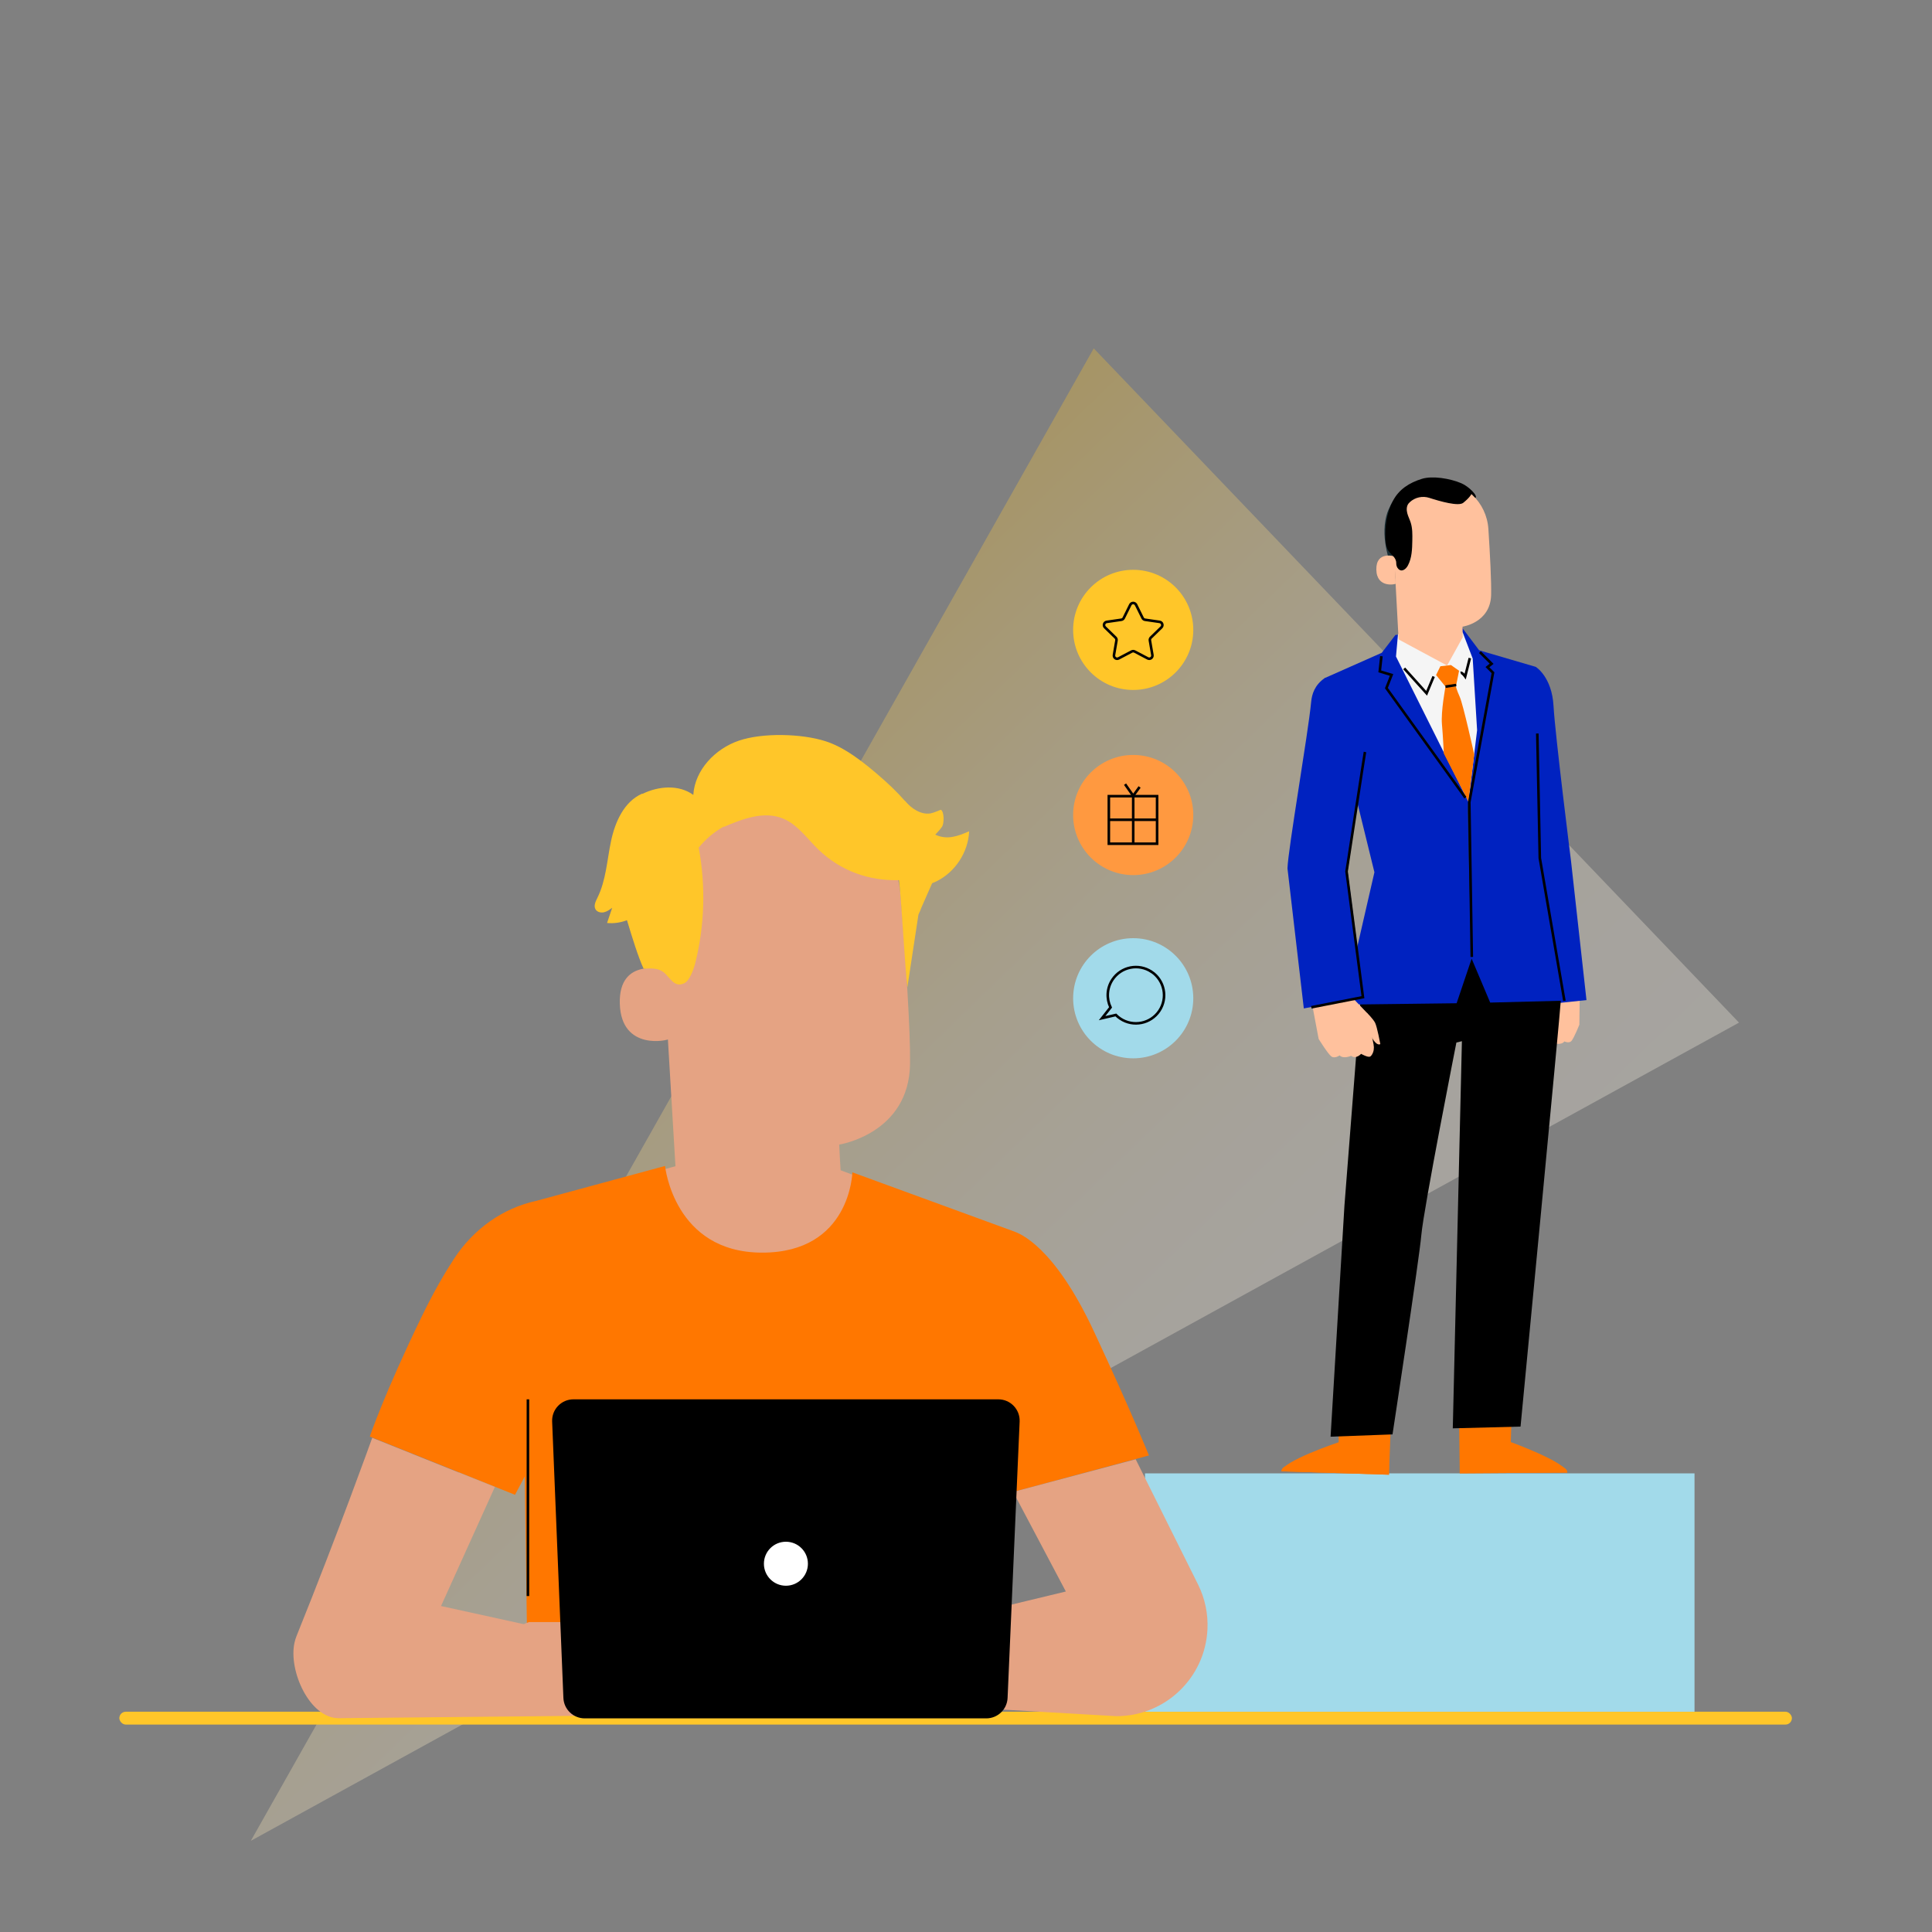
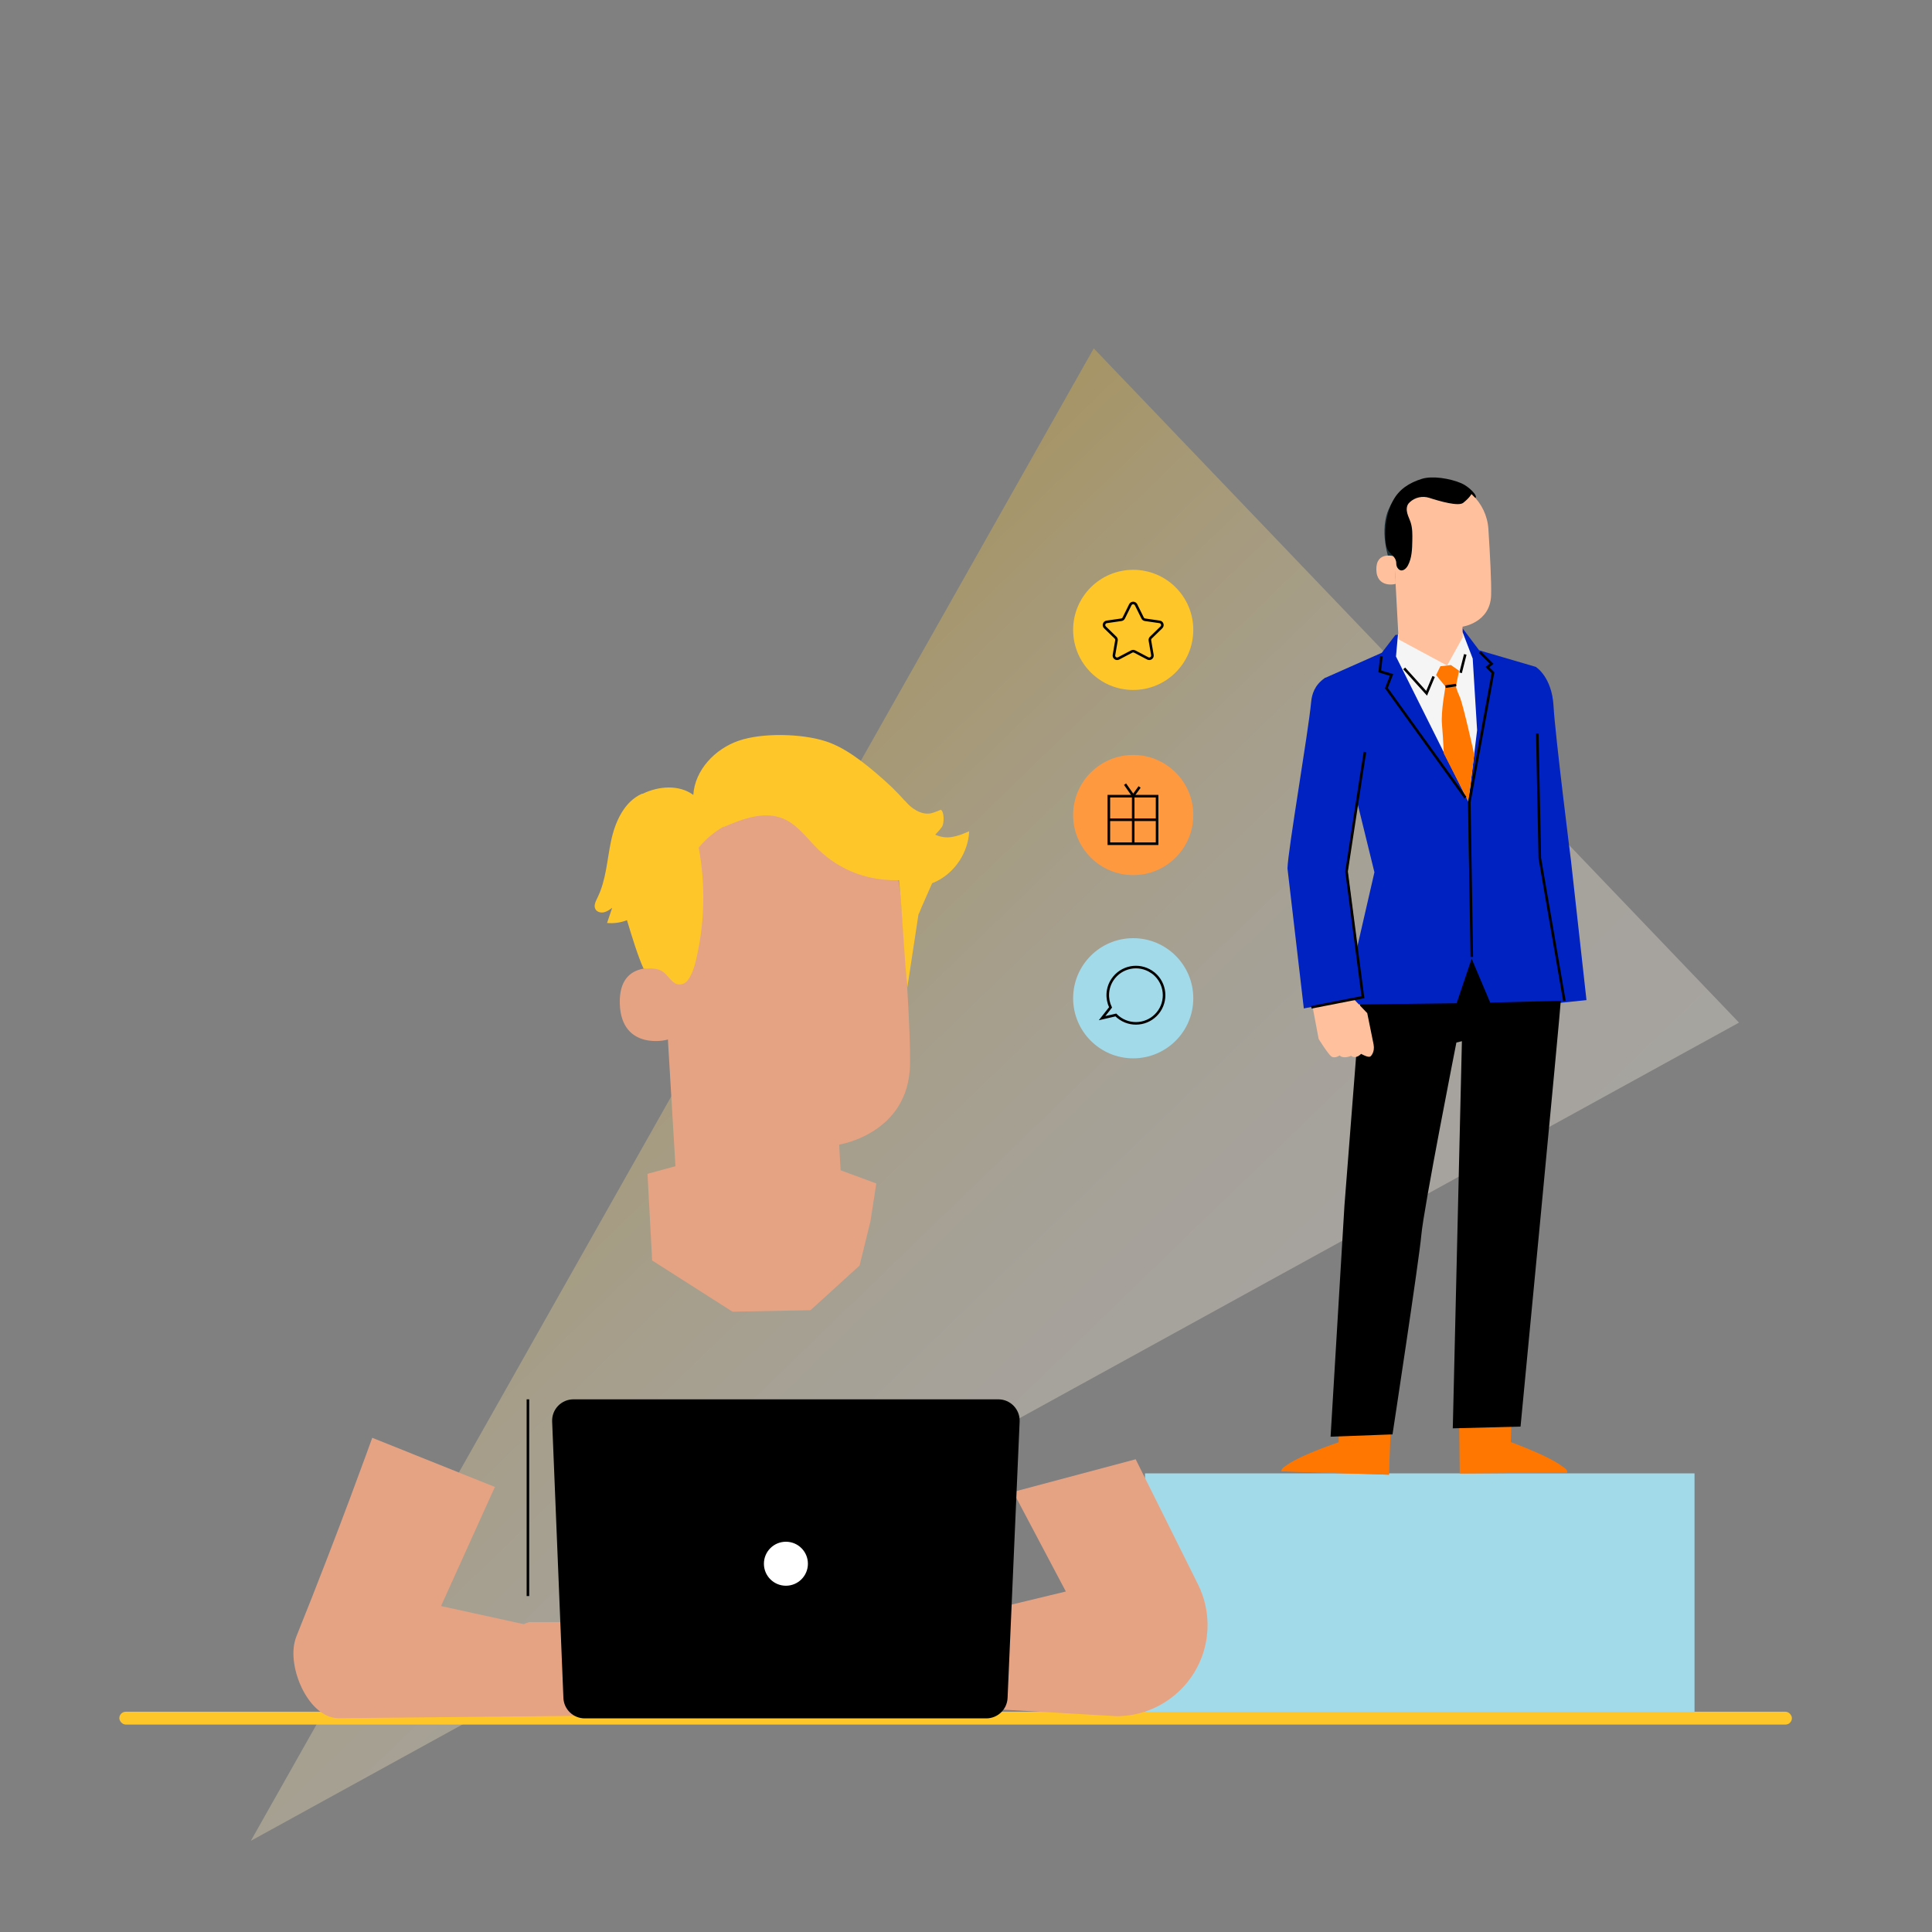
<svg xmlns="http://www.w3.org/2000/svg" id="Laag_1" viewBox="0 0 750 750">
  <rect x="0" y="0" width="750" height="750" fill="#808080" stroke="none" />
  <defs>
    <style>.cls-1{stroke-linejoin:round;}.cls-1,.cls-2{fill:none;stroke:#000;}.cls-3{fill:#0022c0;}.cls-4{fill:#f5f5f5;}.cls-5{fill:#ff9c6a;}.cls-6{fill:#fff;}.cls-7{fill:#ffc629;}.cls-8{fill:#ffc19d;}.cls-9{fill:#ff9940;}.cls-10{fill:#e5a383;}.cls-11{fill:#f70;}.cls-12{fill:#1a2e35;}.cls-13{fill:#a2daea;}.cls-14{fill:url(#Naamloos_verloop_21);opacity:.3;}.cls-2{stroke-miterlimit:10;}</style>
    <linearGradient id="Naamloos_verloop_21" x1="-15845.05" y1="4278.55" x2="-15482.77" y2="4278.55" gradientTransform="translate(14285.18 8773.97) rotate(45.96)" gradientUnits="userSpaceOnUse">
      <stop offset="0" stop-color="#ffc629" />
      <stop offset=".14" stop-color="#ffd35a" />
      <stop offset=".28" stop-color="#ffde86" />
      <stop offset=".42" stop-color="#ffe8aa" />
      <stop offset=".57" stop-color="#ffefc6" />
      <stop offset=".71" stop-color="#fff4da" />
      <stop offset=".85" stop-color="#fff7e6" />
      <stop offset="1" stop-color="#fff9ea" />
    </linearGradient>
  </defs>
  <polygon class="cls-14" points="675.08 396.98 97.37 714.61 424.59 135.24 675.08 396.98" />
  <circle class="cls-9" cx="439.91" cy="316.39" r="23.32" />
  <circle class="cls-13" cx="439.91" cy="387.52" r="23.32" />
  <circle class="cls-7" cx="439.91" cy="244.52" r="23.32" />
  <rect class="cls-7" x="46.33" y="664.49" width="649.28" height="4.99" rx="2.5" ry="2.5" />
  <rect class="cls-13" x="444.49" y="571.96" width="213.32" height="92.53" />
  <g>
    <g>
      <path class="cls-8" d="m596.04,392.07s-1.64,2.28-2.08,3.7c-.44,1.42-.48,7.18-.48,7.18,0,0,1.22.69,2.38-2.6,1.17-3.29,1.37-4.86,1.37-4.86l-1.2-3.42Z" />
-       <path class="cls-8" d="m595.69,402.75l.27-10.54,4.86-7.27,12.45-.16-.16,12.99s-2.15,5.38-3.11,6.37c-.95.99-2.72.14-2.72.14-1.05,1.48-3.69.79-3.69.79-1.39,1.49-3.35-.07-3.35-.07,0,0-1.87,1.55-2.68,1.41-.29-.05-.58-.29-.84-.59-.72-.85-1.07-1.95-1.04-3.06Z" />
-       <path class="cls-5" d="m601.26,401.44c-.13,0-.27.79-.5,1.75-.22.96-.46,1.74-.33,1.79.11.05.55-.67.79-1.68.24-1.01.17-1.85.05-1.86Z" />
      <path class="cls-5" d="m595.95,395.52c-.13,0-.3,1.79-.37,3.99-.08,2.21-.03,4,.09,4,.13,0,.3-1.78.37-3.99.08-2.21.03-4-.09-4Z" />
      <path class="cls-5" d="m597.38,398.8c-.04-.06-.31.27-.03.74.28.42.85.73,1.54.83.69.1,1.31-.08,1.7-.31.39-.22.55-.46.51-.5-.07-.11-.94.52-2.14.35-.57-.08-1.1-.33-1.34-.57-.24-.25-.18-.51-.23-.54Z" />
    </g>
    <path class="cls-3" d="m609.87,334.27s-6.15-48.77-6.79-60.19c-.63-11.42-6.92-15.21-6.92-15.21l-1.66,2.66-8.93,48.12,12.05,80.48,18.25-1.89-6-53.97Z" />
    <g>
      <path class="cls-11" d="m587.12,538.31l-.63,21.5s21.64,7.86,21.91,11.84l-41.73.28-.4-33.54,20.84-.09Z" />
      <path class="cls-11" d="m566.68,571.93l.09-3.38,39.97.99s1.86.8,1.66,2.11l-41.73.28Z" />
    </g>
    <g>
      <path class="cls-11" d="m519.59,538.36l.09,21.51s-21.83,7.31-22.2,11.29l41.71,1.32,1.24-33.52-20.83-.6Z" />
      <path class="cls-11" d="m539.18,572.48v-3.38s-39.99,0-39.99,0c0,0-1.88.75-1.71,2.06l41.71,1.32Z" />
      <path class="cls-6" d="m519.53,554.73c.08.19,1.02-.06,2.17.05,1.15.09,2.03.51,2.15.33.12-.14-.73-.93-2.08-1.04-1.35-.13-2.33.49-2.23.65Z" />
    </g>
    <path d="m600.82,356.62s5.89,16.25,5.13,31.2c-.3,5.78-15.68,165.98-15.68,165.98l-26.3.68,3.54-150.29-2.14.52s-12.71,64.38-13.62,74.78c-.81,9.34-11.18,77.34-11.18,77.34l-24.04.89,5.38-89.72,6.73-86.13,2.72-25.09,69.46-.16Z" />
    <polygon class="cls-3" points="541.7 246.5 536.4 253.41 514.29 263.21 525.16 304.42 533.55 338.61 521.74 390 565.46 389.46 571.29 372.16 578.49 389.2 607.68 388.45 605.93 375.71 598.07 333.04 596.16 258.87 574.2 252.44 567.63 243.73 541.7 246.5" />
    <g>
-       <path class="cls-8" d="m530.63,393.15s2.38,2.33,3.18,3.89c.8,1.57,2.03,8.27,2.03,8.27,0,0-1.28,1.05-3.31-2.55-2.04-3.6-2.6-5.39-2.6-5.39l.7-4.23Z" />
      <path class="cls-8" d="m533.24,405.53l-2.48-12.23-7.16-7.48-14.55,2.38,2.85,15.12s3.61,5.83,4.93,6.79c1.31.96,3.2-.4,3.2-.4,1.52,1.51,4.46.16,4.46.16,1.92,1.46,3.89-.77,3.89-.77,0,0,2.49,1.42,3.41,1.09.33-.12.61-.45.85-.86.67-1.14.85-2.5.59-3.79Z" />
    </g>
    <path class="cls-3" d="m529.88,291.92l-15.3-28.84-.3.13c-3.97,2.73-5.02,6.32-5.3,9.35-1.13,12.04-8.98,57.17-9.18,64.55l6.34,54.36,23.26-4.4-6.3-48.82,6.78-46.33Z" />
    <polygon class="cls-4" points="542.7 246.16 541.92 254.86 570.04 311.2 573.41 283.47 571.7 255.65 567.83 245.52 542.7 246.16" />
    <polygon class="cls-11" points="563.26 258.17 559.15 258.65 557.48 262.05 561.14 266.55 565.19 266.45 566.41 260.38 563.26 258.17" />
    <path class="cls-11" d="m561.14,266.55s-1.82,9.64-1.38,14.56c.43,4.92.73,11.41.73,11.41l9.55,18.69,2.25-18.33s-4.27-19.36-5.61-22.34c-1.34-2.98-1.48-4.08-1.48-4.08l-4.05.1Z" />
    <path class="cls-12" d="m571.38,372.41c-.11,0-.55-13.79-.99-30.8-.44-17.01-.7-30.81-.59-30.81.11,0,.55,13.78.99,30.8.44,17.01.7,30.8.59,30.81Z" />
    <path class="cls-12" d="m541.87,225.1c-1.54-4.2-3.07-8.43-3.87-12.83-.8-4.4-.84-9.02.56-13.27.21-.64,2.06-4.98,2.74-4.94.48.03-.61,4.05-.35,4.46,2.48,3.91,3.29,8.69,3.1,13.31-.2,4.62-1,8.8-2.18,13.27" />
    <path class="cls-8" d="m542.93,248.22l-2.15-40.16c-.79-11.19,5.07-20.98,16.27-21.46l1.04.02c10.45.16,19.03,8.32,19.7,18.75.63,9.7,1.2,20.43,1.06,25.63-.3,10.76-11.09,12.27-11.09,12.27-.02,0,0,.95.08,4.11l-6.08,10.98h0l-18.83-10.13Z" />
    <path class="cls-8" d="m541.53,216.04c-.18-.08-7.36-2.3-7.24,5.06.12,7.36,7.49,5.72,7.5,5.51,0-.21-.25-10.57-.25-10.57Z" />
    <path d="m572.73,193.3c1.17-.69-2.5-4.46-5.46-5.71-4.47-1.9-11.26-2.96-15.31-1.7-4.88,1.52-8.9,4.06-11.25,8.59-2.35,4.53-3.15,9.76-2.88,14.86.08,1.56.29,3.18,1.15,4.47,1.07,1.6,3.07,2.58,3.04,4.82-.01.82.24,1.64.82,2.23,1.38,1.4,3,.01,3.72-1.36,1.55-2.92,1.64-6.37,1.7-9.68.04-2.35.08-4.75-.64-6.99-.39-1.22-1-2.36-1.32-3.6-.32-1.24-.32-2.65.43-3.69.12-.17.32-.38.58-.62,2.04-1.88,4.94-2.5,7.58-1.64,4.18,1.36,11.32,3.37,13.13,1.92,2.61-2.09,3.21-3.43,3.21-3.43l1.5,1.51Z" />
  </g>
  <g>
    <g>
      <path class="cls-10" d="m256.48,356.58l6.39,107.22c1.09,18.23,6.41,44.8,35.16,41.77h0c24.75-4.51,29.66-28.6,28.63-45.61-.49-8.07-.88-14.8-.88-15.63,0,0,27.14-4.19,27.5-31.33.17-13.11-1.66-40.15-3.61-64.59-2.09-26.25-24.02-46.48-50.35-46.5h-2.62c-28.23,1.62-42.63,26.5-40.23,54.68Z" />
      <path class="cls-10" d="m258.67,376.67c-.46-.2-18.64-5.53-18.06,13.02.57,18.55,19.08,14.15,19.1,13.61.02-.53-1.03-26.63-1.03-26.63Z" />
      <path class="cls-7" d="m231.92,348.5c3.38-6.8,3.72-14.65,5.3-22.08,1.58-7.43,5.09-15.26,12.05-18.32l.17.06c6.22-3.04,14.12-3.65,19.7.42.61-9.71,8.49-17.93,17.7-21.06,9.21-3.14,24.36-2.75,33.62.22,7.16,2.3,14.3,7.55,23.08,15.39,3.7,3.3,7.15,6.9,10.26,10.76l9.97,24.61-6.04,13.72c-.35.93-.72,1.86-1.18,2.79v-.06s-4.31,28.3-4.31,28.3c-.95-7.56-2.3-34.02-3.24-41.58-11.75.34-22.7-3.63-31.18-11.77-4.48-4.29-8.15-9.82-13.9-12.16-7.41-3.02-15.75.17-23.09,3.33l.3-.31c-3.79,2.1-7.17,4.93-9.9,8.29,2.77,14.83,2.32,30.25-1.35,44.88-.55,2.2-2.16,6.78-4.22,7.75-4.04,1.9-5.46-2.24-8.12-4.31-1.96-1.52-4.7-1.54-7.69-1.32-2.09-4.49-4.45-12.13-6.46-18.83-2.45.94-5.11,1.34-7.73,1.08.66-1.96,1.32-3.93,1.98-5.89-.99.73-2.01,1.48-3.21,1.74-1.2.26-2.63-.09-3.25-1.15-.81-1.37.03-3.07.74-4.49Z" />
      <path class="cls-7" d="m351.32,310.94c2.48,2.9,6.18,5.45,9.94,4.82,1.11-.19,3.96-1.42,3.96-1.42,1.37.72,1.33,5.27.49,6.57-.84,1.3-2.66,3.1-2.66,3.1,4.58,2.12,8.55.71,13.18-1.31-.36,8.11-5.4,15.84-12.68,19.43-2.33,1.15-5.19,1.86-7.45.59-1.99-1.12-2.91-3.45-3.62-5.62-2.6-7.97-4.22-16.26-4.79-24.63l3.63-1.54Z" />
    </g>
    <g>
      <polygon class="cls-10" points="340.18 459.42 324.63 453.68 265.16 451.92 251.36 455.68 253.17 489.31 284.38 509.21 314.65 508.61 333.69 491.27 337.91 474.08 340.18 459.42" />
-       <path class="cls-11" d="m163.78,510.94c4.43-9.13,8.68-16.46,12.45-22.25,7.43-11.41,18.79-19.68,32.04-22.54l49.9-13.53s3.39,33.65,37.71,33.65,35.01-31.17,35.01-31.17l62.83,22.97c1.98.77,15.38,5.4,30.96,38.82,14.84,31.82,21.33,48.11,21.33,48.11l-59.26,15.93-3.94,54.75,1.26,30.55-180.54-.4,1.01-34.93-.82-57.75-3.79,7.13-56.37-22.61s5.61-16.64,20.22-46.73Z" />
    </g>
    <path class="cls-10" d="m440.87,566.49l24.19,48.56c2.7,5.42,3.97,11.45,3.67,17.5h0c-.92,18.86-16.47,33.67-35.35,33.67l-69.38-4.02-3.03-31.65,52.79-12.73-20.45-38.66,47.56-12.68Z" />
    <path class="cls-10" d="m144.51,558.14s-13.03,36.42-29.39,76.95c-.33.82-.59,1.66-.78,2.53-2.47,10.95,5.87,29.38,17.09,29.38l93.94-.92v-30.74l-54.16-11.88,20.9-46.22-47.59-19.09Z" />
    <g>
      <g>
        <path class="cls-8" d="m374.55,628.72h-13.58s-30.65-11.07-36.95-10.02c-5.68.95-26.45,14.76-30.53,17.49-.45.3-.8.74-.99,1.26h0c-.83,2.25.26,4.75,2.48,5.66l.43.18-.19.62c-.23.76-.36,1.63-.31,2.48.15,2.92,4.07,3.81,5.57,1.29l-.78,1.39c-.32.57-.47,1.21-.43,1.86l.07,1.26c.08,1.4,1.01,2.62,2.35,3.05h0c1.27.41,2.67.05,3.57-.94,2.64-2.9,8.33-8.7,12.18-9.35,3.42-.57,9.13-.64,12.58-.63,1.75,0,3.32,1.09,3.95,2.72h0c-2.29.16-18.21,8.47-23.84,11.44-1.74.92-3.05,2.58-3.28,4.54-.21,1.76.68,3.61,4.17,2.8,7.49-1.75,20.96-7.94,20.96-7.94,0,0,6.95-1.99,11.45,1.19,6.33,4.47,9.24,6.11,14.67,4.3,5.44-1.8,9.45-4.39,9.45-4.39l10.71-1.07s10.13-25.32-3.72-29.2Z" />
        <path class="cls-8" d="m334.09,633.9c-.03.12-2.17-.57-5.76-.8-3.56-.24-8.62.17-13.65,2.32-5.04,2.15-8.83,5.52-11.12,8.25-2.32,2.74-3.3,4.77-3.41,4.71-.03-.02.19-.53.68-1.42.49-.89,1.28-2.13,2.41-3.55,2.23-2.84,6.07-6.33,11.21-8.52,5.14-2.19,10.31-2.55,13.91-2.19,1.81.17,3.25.46,4.23.72.98.26,1.5.46,1.5.49Z" />
        <path class="cls-8" d="m330.84,626.45c-.04.14-2.22-.93-5.99-1.05-3.75-.16-9.01.97-13.94,3.95-4.93,2.99-8.61,6.79-11.23,9.5-1.24,1.32-2.28,2.42-3.08,3.27-.73.77-1.14,1.19-1.17,1.16-.03-.03.33-.49,1.01-1.31.68-.82,1.67-1.99,2.95-3.4,2.55-2.79,6.22-6.67,11.23-9.72,5.02-3.04,10.43-4.13,14.25-3.86,1.91.12,3.44.46,4.45.81.51.15.89.34,1.15.44.26.11.39.18.38.2Z" />
      </g>
      <g>
        <path class="cls-10" d="m205.47,629.68h13.58s30.65-11.07,36.95-10.02c5.68.95,26.45,14.76,30.52,17.49.45.3.8.74.99,1.26h0c.83,2.25-.26,4.75-2.48,5.66l-.43.18.19.62c.23.76.36,1.63.31,2.48-.15,2.92-4.07,3.81-5.57,1.29l.78,1.39c.32.57.47,1.21.43,1.86l-.07,1.26c-.08,1.4-1.01,2.62-2.35,3.05h0c-1.27.41-2.67.05-3.57-.94-2.64-2.9-8.33-8.71-12.18-9.35-3.42-.57-9.13-.65-12.58-.63-1.75,0-3.32,1.09-3.95,2.72h0c2.29.16,18.21,8.47,23.84,11.44,1.74.92,3.05,2.58,3.28,4.54.21,1.76-.69,3.61-4.17,2.8-7.49-1.75-20.96-7.94-20.96-7.94,0,0-6.95-1.99-11.45,1.19-6.33,4.47-9.24,6.11-14.67,4.3-5.44-1.8-9.45-4.39-9.45-4.39l-10.72-1.07s-10.13-25.32,3.72-29.2Z" />
        <path class="cls-8" d="m245.94,634.85c.03.12,2.17-.57,5.76-.8,3.56-.24,8.62.17,13.65,2.32,5.04,2.15,8.84,5.52,11.12,8.25,2.32,2.74,3.3,4.77,3.41,4.71.03-.02-.19-.53-.68-1.42-.49-.89-1.28-2.13-2.41-3.55-2.23-2.84-6.07-6.33-11.21-8.52-5.14-2.19-10.31-2.55-13.91-2.19-1.81.17-3.25.45-4.23.72-.98.26-1.5.46-1.5.49Z" />
        <path class="cls-8" d="m249.18,627.41c.04.14,2.22-.93,5.99-1.05,3.75-.16,9.01.97,13.94,3.95,4.93,2.99,8.61,6.79,11.23,9.5,1.24,1.32,2.28,2.42,3.08,3.27.73.77,1.14,1.19,1.18,1.16.03-.03-.33-.49-1.01-1.31s-1.67-1.99-2.95-3.4c-2.55-2.79-6.22-6.67-11.23-9.72-5.02-3.04-10.43-4.13-14.25-3.86-1.91.12-3.44.46-4.45.81-.51.15-.89.34-1.15.44-.26.11-.39.18-.38.2Z" />
      </g>
    </g>
    <g>
      <path d="m226.98,667.07h155.89c4.43,0,8.07-3.49,8.27-7.91l4.68-107.3c.21-4.71-3.56-8.64-8.27-8.64h-164.94c-4.7,0-8.46,3.91-8.27,8.61l4.37,107.3c.18,4.44,3.83,7.94,8.27,7.94Z" />
      <path class="cls-6" d="m296.55,607.04c0,4.72,3.82,8.54,8.54,8.54s8.54-3.82,8.54-8.54-3.82-8.54-8.54-8.54-8.54,3.82-8.54,8.54Z" />
    </g>
  </g>
  <polyline class="cls-2" points="545.1 259.47 553.81 269.13 556.53 262.61" />
-   <path class="cls-2" d="m567.01,261.18c.63-.17,1.77,1.44,1.77,1.44l1.81-7.15" />
+   <path class="cls-2" d="m567.01,261.18l1.81-7.15" />
  <line class="cls-2" x1="561.14" y1="266.55" x2="565.3" y2="265.93" />
  <path class="cls-2" d="m536.26,254.74c-.1.82-.64,5.89-.64,5.89l4.58,1.38-2,5.11,30.68,42.56" />
  <polyline class="cls-2" points="574.5 253.15 579.05 257.67 577.42 258.98 579.58 261.15 570.38 311.4 571.35 371.48" />
  <path class="cls-2" d="m529.88,291.92c-.2.89-7.15,46.38-7.15,46.38l6.36,48.81-20.05,3.92" />
  <polyline class="cls-2" points="596.78 284.75 597.75 333.1 607.3 388.52" />
  <line class="cls-2" x1="204.94" y1="543.22" x2="204.94" y2="619.59" />
  <path class="cls-2" d="m441.02,234.77l2.54,5.14c.18.37.53.62.93.68l5.68.82c1.02.15,1.42,1.4.69,2.12l-4.11,4c-.29.29-.43.7-.36,1.1l.97,5.65c.17,1.01-.89,1.79-1.8,1.31l-5.08-2.67c-.36-.19-.79-.19-1.16,0l-5.08,2.67c-.91.48-1.97-.29-1.8-1.31l.97-5.65c.07-.4-.06-.81-.36-1.1l-4.11-4c-.74-.72-.33-1.97.69-2.12l5.68-.82c.4-.06.75-.31.93-.68l2.54-5.14c.46-.92,1.77-.92,2.23,0Z" />
  <path class="cls-2" d="m447.02,377.25c-5.02-3.35-11.81-1.99-15.16,3.03-2.22,3.33-2.36,7.43-.75,10.79l-3.29,4.18,5.35-1.24c.52.52,1.09,1,1.73,1.42,5.02,3.35,11.81,1.99,15.16-3.03,3.35-5.02,1.99-11.81-3.03-15.16Z" />
  <polyline class="cls-1" points="442.39 305.5 439.91 308.93 436.74 304.41" />
  <rect class="cls-2" x="430.45" y="309.07" width="18.73" height="18.46" />
  <g>
    <line class="cls-2" x1="439.91" y1="308.93" x2="439.91" y2="327.53" />
    <line class="cls-2" x1="430.61" y1="318.23" x2="449.21" y2="318.23" />
  </g>
</svg>